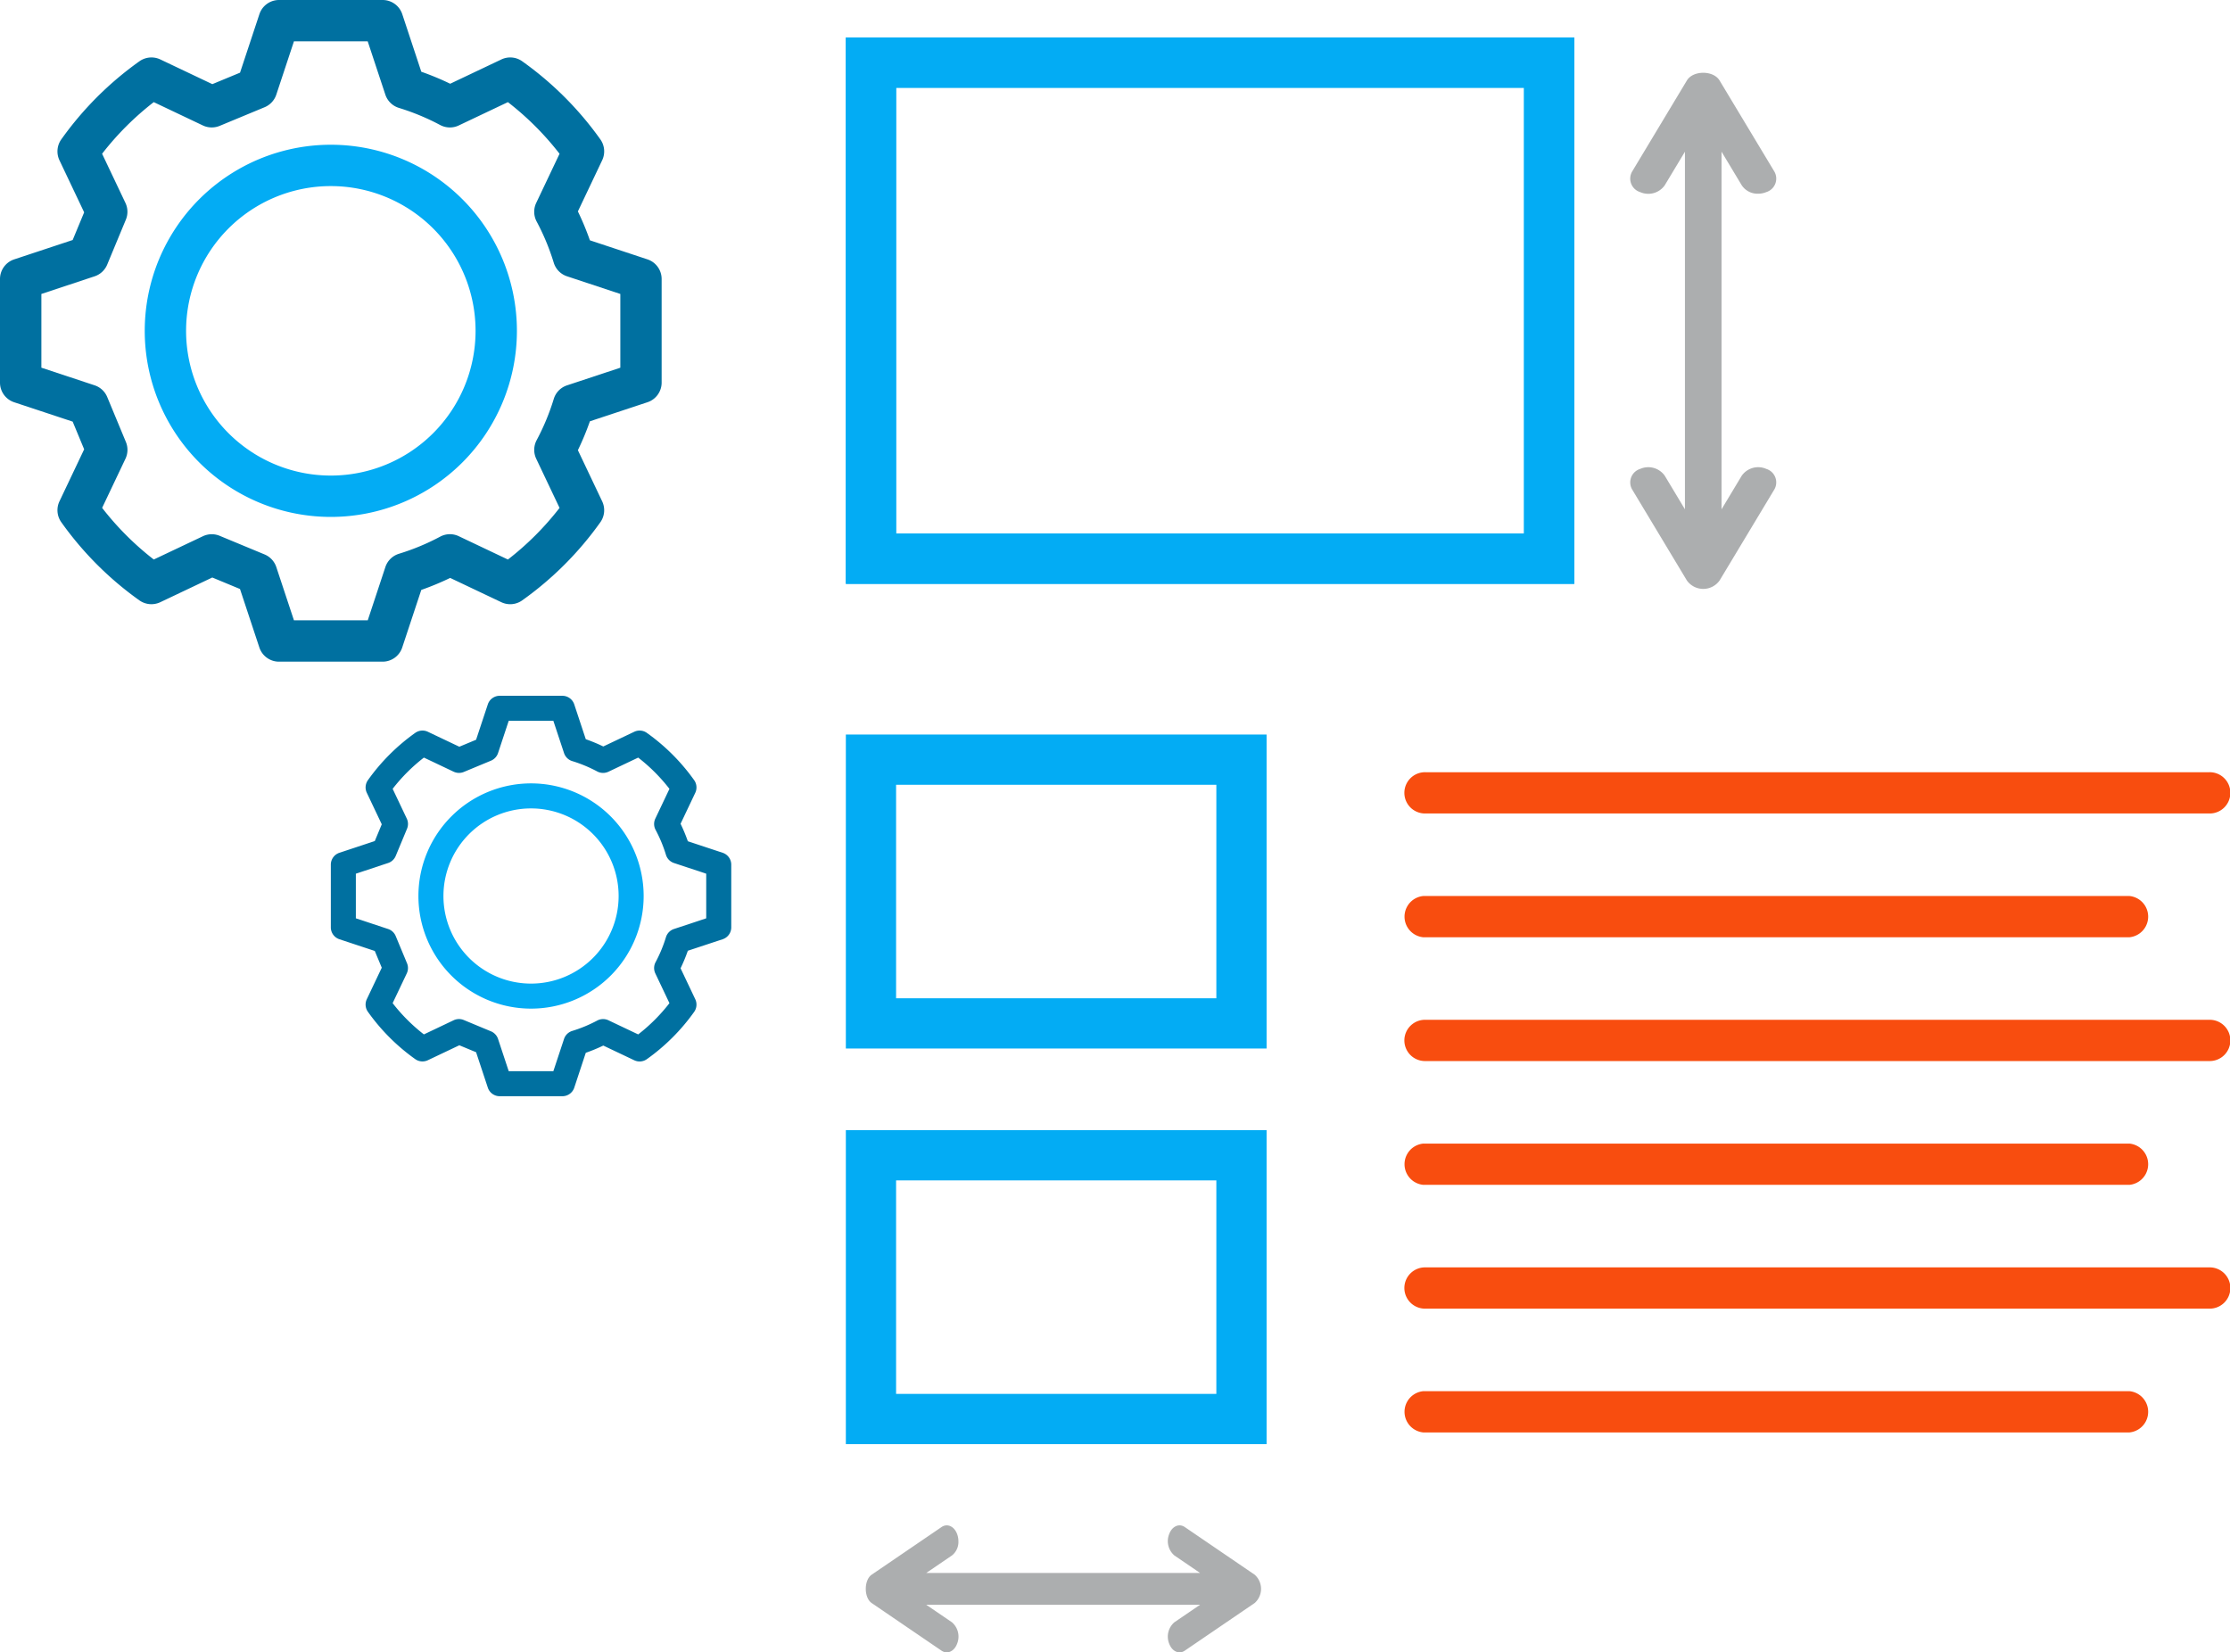
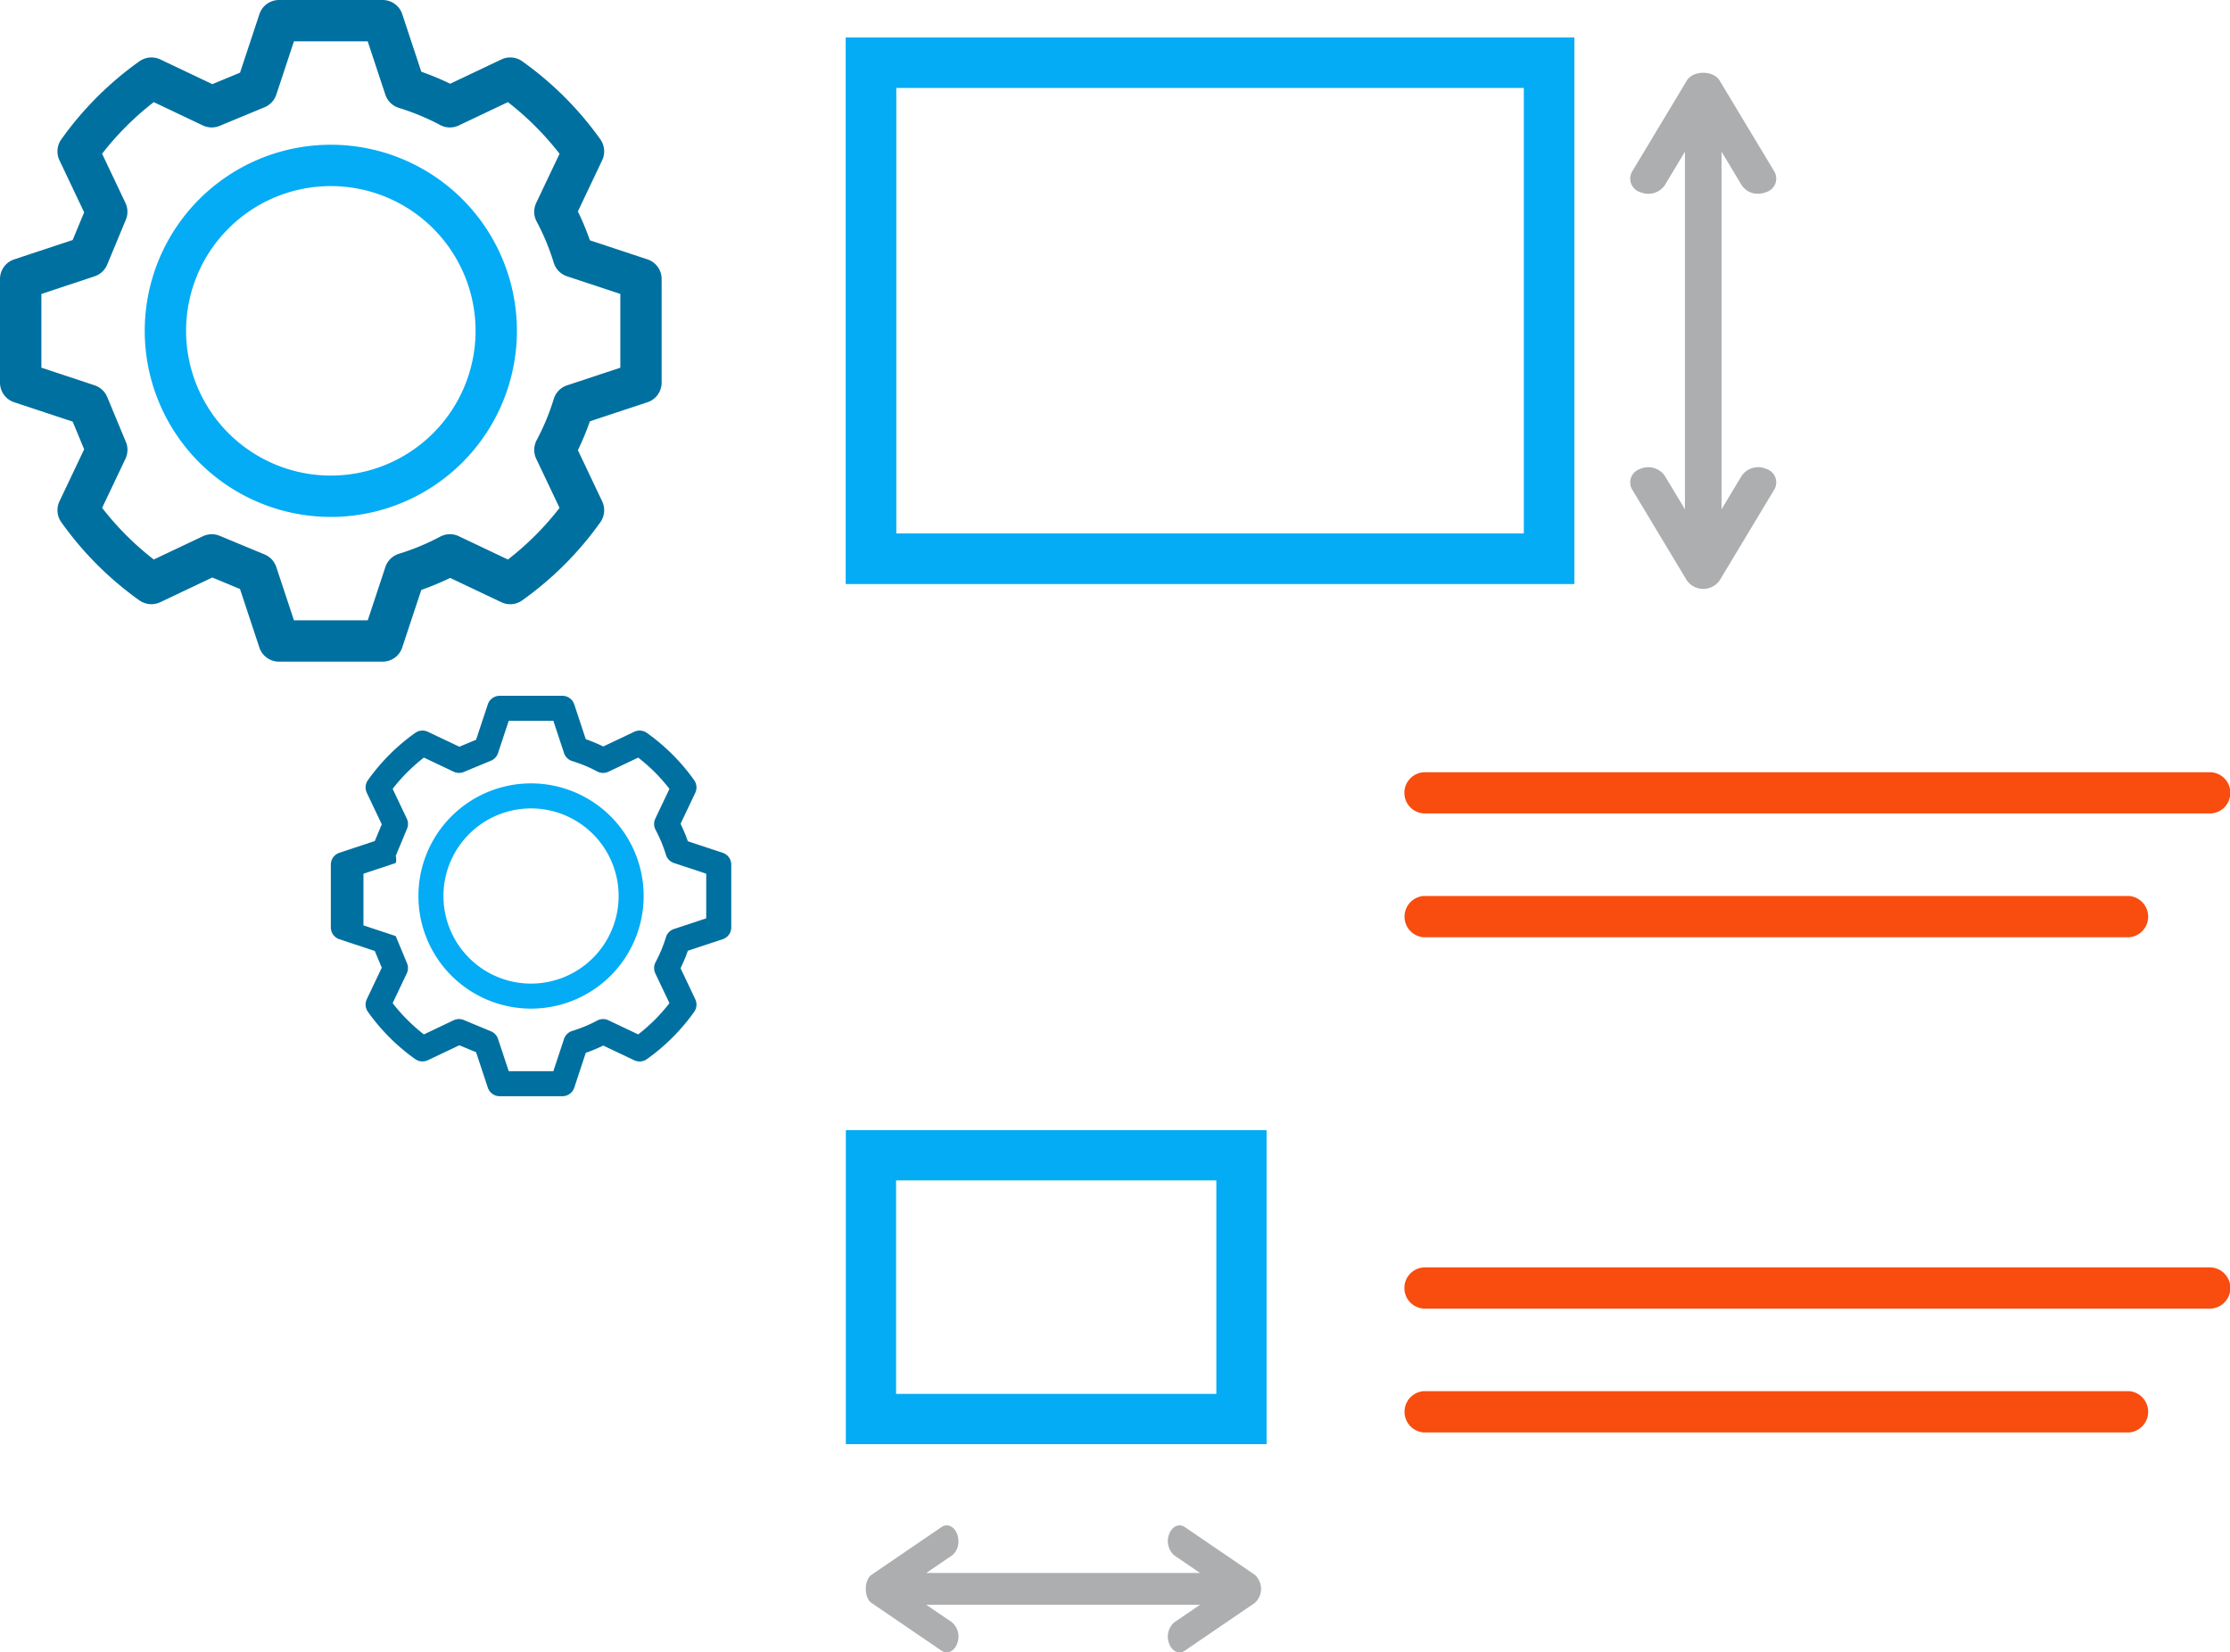
<svg xmlns="http://www.w3.org/2000/svg" width="355.122" height="263.133" viewBox="0 0 355.122 263.133">
  <g id="Group_1561" data-name="Group 1561" transform="translate(-14026.3 7015.972)">
    <g id="Group_1560" data-name="Group 1560" transform="translate(49 71)">
      <g id="Group_1557" data-name="Group 1557" transform="translate(11610 -7151)">
        <g id="Rectangle_259" data-name="Rectangle 259" transform="translate(2502 70)" fill="none" stroke="#03acf4" stroke-width="8">
          <rect width="116" height="87" rx="4" stroke="none" />
          <rect x="4" y="4" width="108" height="79" fill="none" />
        </g>
        <g id="Rectangle_260" data-name="Rectangle 260" transform="translate(2502 70)" fill="none" stroke="#03acf4" stroke-width="8">
-           <rect width="116" height="87" rx="4" stroke="none" />
          <rect x="4" y="4" width="108" height="79" fill="none" />
        </g>
        <g id="Rectangle_261" data-name="Rectangle 261" transform="translate(2502 181)" fill="none" stroke="#03acf4" stroke-width="8">
          <rect width="67" height="50" rx="4" stroke="none" />
-           <rect x="4" y="4" width="59" height="42" fill="none" />
        </g>
        <g id="Rectangle_262" data-name="Rectangle 262" transform="translate(2502 244)" fill="none" stroke="#03acf4" stroke-width="8">
          <rect width="67" height="50" rx="4" stroke="none" />
          <rect x="4" y="4" width="59" height="42" fill="none" />
        </g>
      </g>
      <path id="Path_688" data-name="Path 688" d="M119.516,94.207a3.208,3.208,0,0,0-3.906-1.082,2.248,2.248,0,0,0-1.3,3.248l8.734,14.523a3.2,3.2,0,0,0,5.208,0l8.734-14.523a2.248,2.248,0,0,0-1.3-3.248,3.207,3.207,0,0,0-3.906,1.082l-3.218,5.352V42.611l3.218,5.352a3.018,3.018,0,0,0,2.607,1.338,3.39,3.39,0,0,0,1.3-.255,2.248,2.248,0,0,0,1.3-3.248L128.25,31.275c-.986-1.64-4.222-1.64-5.208,0L114.308,45.8a2.248,2.248,0,0,0,1.3,3.248,3.205,3.205,0,0,0,3.906-1.082l3.218-5.352V99.558Z" transform="translate(14122.889 -7105.427)" fill="#acaeaf" />
      <path id="Path_695" data-name="Path 695" d="M118.789,79.182a3.01,3.01,0,0,0-3.391-.829c-1.249.458-1.755,1.571-1.13,2.487l7.583,11.122a3.007,3.007,0,0,0,4.522,0l7.583-11.122c.625-.916.119-2.029-1.13-2.487a3.009,3.009,0,0,0-3.391.829l-2.794,4.1V39.668l2.794,4.1a2.737,2.737,0,0,0,2.263,1.025,3.289,3.289,0,0,0,1.128-.2c1.249-.458,1.755-1.571,1.13-2.487l-7.583-11.122c-.856-1.256-3.665-1.256-4.522,0l-7.583,11.122c-.625.916-.119,2.029,1.13,2.487a3.007,3.007,0,0,0,3.391-.829l2.794-4.1V83.28Z" transform="translate(14085.132 -6709.84) rotate(-90)" fill="#acaeaf" />
      <path id="Path_689" data-name="Path 689" d="M21.286,84.571h124.85a3.286,3.286,0,1,0,0-6.571H21.286a3.286,3.286,0,1,0,0,6.571Z" transform="translate(14183 -7042)" fill="#f84d0f" />
      <path id="Path_690" data-name="Path 690" d="M20.959,90.571H133.4a3.3,3.3,0,0,0,0-6.571H20.959a3.3,3.3,0,0,0,0,6.571Z" transform="translate(14183 -7028.287)" fill="#f84d0f" />
-       <path id="Path_691" data-name="Path 691" d="M21.286,96.571h124.85a3.286,3.286,0,1,0,0-6.571H21.286a3.286,3.286,0,1,0,0,6.571Z" transform="translate(14183 -7014.574)" fill="#f84d0f" />
-       <path id="Path_692" data-name="Path 692" d="M20.959,102.571H133.4a3.3,3.3,0,0,0,0-6.571H20.959a3.3,3.3,0,0,0,0,6.571Z" transform="translate(14183 -7000.86)" fill="#f84d0f" />
      <path id="Path_693" data-name="Path 693" d="M21.286,108.571h124.85a3.286,3.286,0,1,0,0-6.571H21.286a3.286,3.286,0,1,0,0,6.571Z" transform="translate(14183 -6987.147)" fill="#f84d0f" />
      <path id="Path_694" data-name="Path 694" d="M20.959,114.571H133.4a3.3,3.3,0,0,0,0-6.571H20.959a3.3,3.3,0,0,0,0,6.571Z" transform="translate(14183 -6973.434)" fill="#f84d0f" />
      <g id="Group_1558" data-name="Group 1558">
        <path id="Path_698" data-name="Path 698" d="M23,52.635A29.634,29.634,0,1,0,52.634,23,29.634,29.634,0,0,0,23,52.635ZM52.634,29.585A23.049,23.049,0,1,1,29.585,52.635,23.049,23.049,0,0,1,52.634,29.585Z" transform="translate(13977.349 -7086.923)" fill="#03acf4" />
        <path id="Path_699" data-name="Path 699" d="M49.813,29.4l-8.285-3.936a3.3,3.3,0,0,0-3.322.293A52.76,52.76,0,0,0,25.758,38.2a3.3,3.3,0,0,0-.291,3.322l3.936,8.29-1.83,4.409-9.315,3.084A3.292,3.292,0,0,0,16,60.432v16.5a3.292,3.292,0,0,0,2.258,3.126l9.315,3.084,1.83,4.409-3.936,8.286a3.29,3.29,0,0,0,.291,3.318A52.78,52.78,0,0,0,38.2,111.608a3.309,3.309,0,0,0,3.32.293l8.288-3.936,4.41,1.83,3.084,9.315a3.292,3.292,0,0,0,3.126,2.257h16.5a3.292,3.292,0,0,0,3.126-2.258l3.035-9.167a44.261,44.261,0,0,0,4.6-1.91l8.15,3.868a3.286,3.286,0,0,0,3.32-.293,52.813,52.813,0,0,0,12.447-12.444,3.3,3.3,0,0,0,.291-3.322l-3.87-8.151a43.264,43.264,0,0,0,1.912-4.6l9.168-3.035a3.292,3.292,0,0,0,2.257-3.126v-16.5a3.292,3.292,0,0,0-2.258-3.126l-9.167-3.035a43.269,43.269,0,0,0-1.912-4.6l3.87-8.151a3.3,3.3,0,0,0-.291-3.322A52.813,52.813,0,0,0,99.162,25.759a3.28,3.28,0,0,0-3.32-.293l-8.15,3.868a44.254,44.254,0,0,0-4.6-1.91L80.06,18.257A3.292,3.292,0,0,0,76.935,16h-16.5a3.292,3.292,0,0,0-3.126,2.258l-3.084,9.315Zm8.325,3.675A3.3,3.3,0,0,0,60,31.071l2.809-8.486H74.557l2.809,8.486a3.3,3.3,0,0,0,2.164,2.113A37.067,37.067,0,0,1,86.1,35.911a3.294,3.294,0,0,0,2.958.067l7.824-3.714a46.236,46.236,0,0,1,8.224,8.222l-3.716,7.827a3.3,3.3,0,0,0,.069,2.962,36.746,36.746,0,0,1,2.725,6.563A3.287,3.287,0,0,0,106.3,60l8.486,2.81V74.555l-8.486,2.81a3.287,3.287,0,0,0-2.114,2.164,36.745,36.745,0,0,1-2.725,6.563,3.3,3.3,0,0,0-.069,2.962l3.716,7.827a46.236,46.236,0,0,1-8.224,8.222l-7.823-3.714a3.274,3.274,0,0,0-2.958.068,37.066,37.066,0,0,1-6.568,2.727,3.3,3.3,0,0,0-2.164,2.113l-2.809,8.486H62.81L60,106.3a3.3,3.3,0,0,0-1.863-2.006l-7.153-2.968a3.283,3.283,0,0,0-2.674.068L40.488,105.1a46.149,46.149,0,0,1-8.224-8.225l3.716-7.824a3.287,3.287,0,0,0,.066-2.675l-2.97-7.151a3.291,3.291,0,0,0-2-1.862l-8.486-2.81V62.812L31.071,60a3.291,3.291,0,0,0,2-1.862l2.97-7.151a3.287,3.287,0,0,0-.066-2.675l-3.716-7.827a46.087,46.087,0,0,1,8.225-8.222l7.82,3.714a3.313,3.313,0,0,0,2.675.068Z" transform="translate(13961.3 -7102.972)" fill="#0070a0" />
      </g>
      <g id="Group_1559" data-name="Group 1559" transform="translate(52.684 110.802)">
        <path id="Path_698-2" data-name="Path 698" d="M23,40.934A17.934,17.934,0,1,0,40.934,23,17.934,17.934,0,0,0,23,40.934ZM40.934,26.985A13.949,13.949,0,1,1,26.985,40.934,13.949,13.949,0,0,1,40.934,26.985Z" transform="translate(13968.248 -7096.023)" fill="#03acf4" />
-         <path id="Path_699-2" data-name="Path 699" d="M36.463,24.111l-5.014-2.382a2,2,0,0,0-2.01.177,31.929,31.929,0,0,0-7.534,7.531,2,2,0,0,0-.176,2.01l2.382,5.017L23,39.132,17.366,41A1.992,1.992,0,0,0,16,42.89v9.987a1.992,1.992,0,0,0,1.366,1.892L23,56.634,24.111,59.3l-2.382,5.015a1.991,1.991,0,0,0,.176,2.008,31.942,31.942,0,0,0,7.533,7.535,2,2,0,0,0,2.009.177l5.016-2.382,2.669,1.107L41,78.4a1.992,1.992,0,0,0,1.892,1.366h9.987A1.992,1.992,0,0,0,54.768,78.4L56.6,72.852A26.787,26.787,0,0,0,59.387,71.7l4.932,2.341a1.989,1.989,0,0,0,2.009-.177,31.961,31.961,0,0,0,7.533-7.531,2,2,0,0,0,.176-2.01l-2.342-4.933A26.183,26.183,0,0,0,72.852,56.6L78.4,54.768a1.992,1.992,0,0,0,1.366-1.891V42.89A1.992,1.992,0,0,0,78.4,41l-5.548-1.837a26.185,26.185,0,0,0-1.157-2.781l2.342-4.933a2,2,0,0,0-.176-2.01,31.961,31.961,0,0,0-7.533-7.531,1.985,1.985,0,0,0-2.009-.177L59.387,24.07A26.782,26.782,0,0,0,56.6,22.914l-1.837-5.548A1.992,1.992,0,0,0,52.876,16H42.89A1.992,1.992,0,0,0,41,17.366L39.132,23ZM41.5,26.335a2,2,0,0,0,1.128-1.214l1.7-5.135h7.109l1.7,5.135a1.994,1.994,0,0,0,1.31,1.279,22.432,22.432,0,0,1,3.975,1.65,1.993,1.993,0,0,0,1.79.041l4.735-2.248a27.981,27.981,0,0,1,4.977,4.976l-2.249,4.737a1.994,1.994,0,0,0,.042,1.792,22.238,22.238,0,0,1,1.649,3.972,1.989,1.989,0,0,0,1.279,1.31l5.135,1.7v7.107l-5.135,1.7a1.989,1.989,0,0,0-1.279,1.31,22.237,22.237,0,0,1-1.649,3.972,1.994,1.994,0,0,0-.042,1.792l2.249,4.737a27.981,27.981,0,0,1-4.977,4.976l-4.735-2.248a1.981,1.981,0,0,0-1.79.041,22.431,22.431,0,0,1-3.975,1.65,1.994,1.994,0,0,0-1.31,1.278l-1.7,5.135H44.329l-1.7-5.135A2,2,0,0,0,41.5,69.431l-4.329-1.8a1.987,1.987,0,0,0-1.618.041L30.82,69.923a27.928,27.928,0,0,1-4.977-4.978l2.249-4.735a1.989,1.989,0,0,0,.04-1.619l-1.8-4.328a1.992,1.992,0,0,0-1.213-1.127l-5.135-1.7V44.33l5.135-1.7A1.992,1.992,0,0,0,26.334,41.5l1.8-4.328a1.989,1.989,0,0,0-.04-1.619l-2.249-4.737a27.891,27.891,0,0,1,4.978-4.976l4.733,2.248a2,2,0,0,0,1.619.041Z" transform="translate(13961.3 -7102.972)" fill="#0070a0" />
+         <path id="Path_699-2" data-name="Path 699" d="M36.463,24.111l-5.014-2.382a2,2,0,0,0-2.01.177,31.929,31.929,0,0,0-7.534,7.531,2,2,0,0,0-.176,2.01l2.382,5.017L23,39.132,17.366,41A1.992,1.992,0,0,0,16,42.89v9.987a1.992,1.992,0,0,0,1.366,1.892L23,56.634,24.111,59.3l-2.382,5.015a1.991,1.991,0,0,0,.176,2.008,31.942,31.942,0,0,0,7.533,7.535,2,2,0,0,0,2.009.177l5.016-2.382,2.669,1.107L41,78.4a1.992,1.992,0,0,0,1.892,1.366h9.987A1.992,1.992,0,0,0,54.768,78.4L56.6,72.852A26.787,26.787,0,0,0,59.387,71.7l4.932,2.341a1.989,1.989,0,0,0,2.009-.177,31.961,31.961,0,0,0,7.533-7.531,2,2,0,0,0,.176-2.01l-2.342-4.933A26.183,26.183,0,0,0,72.852,56.6L78.4,54.768a1.992,1.992,0,0,0,1.366-1.891V42.89A1.992,1.992,0,0,0,78.4,41l-5.548-1.837a26.185,26.185,0,0,0-1.157-2.781l2.342-4.933a2,2,0,0,0-.176-2.01,31.961,31.961,0,0,0-7.533-7.531,1.985,1.985,0,0,0-2.009-.177L59.387,24.07A26.782,26.782,0,0,0,56.6,22.914l-1.837-5.548A1.992,1.992,0,0,0,52.876,16H42.89A1.992,1.992,0,0,0,41,17.366L39.132,23ZM41.5,26.335a2,2,0,0,0,1.128-1.214l1.7-5.135h7.109l1.7,5.135a1.994,1.994,0,0,0,1.31,1.279,22.432,22.432,0,0,1,3.975,1.65,1.993,1.993,0,0,0,1.79.041l4.735-2.248a27.981,27.981,0,0,1,4.977,4.976l-2.249,4.737a1.994,1.994,0,0,0,.042,1.792,22.238,22.238,0,0,1,1.649,3.972,1.989,1.989,0,0,0,1.279,1.31l5.135,1.7v7.107l-5.135,1.7a1.989,1.989,0,0,0-1.279,1.31,22.237,22.237,0,0,1-1.649,3.972,1.994,1.994,0,0,0-.042,1.792l2.249,4.737a27.981,27.981,0,0,1-4.977,4.976l-4.735-2.248a1.981,1.981,0,0,0-1.79.041,22.431,22.431,0,0,1-3.975,1.65,1.994,1.994,0,0,0-1.31,1.278l-1.7,5.135H44.329l-1.7-5.135A2,2,0,0,0,41.5,69.431l-4.329-1.8a1.987,1.987,0,0,0-1.618.041L30.82,69.923a27.928,27.928,0,0,1-4.977-4.978l2.249-4.735a1.989,1.989,0,0,0,.04-1.619l-1.8-4.328l-5.135-1.7V44.33l5.135-1.7A1.992,1.992,0,0,0,26.334,41.5l1.8-4.328a1.989,1.989,0,0,0-.04-1.619l-2.249-4.737a27.891,27.891,0,0,1,4.978-4.976l4.733,2.248a2,2,0,0,0,1.619.041Z" transform="translate(13961.3 -7102.972)" fill="#0070a0" />
      </g>
    </g>
  </g>
</svg>